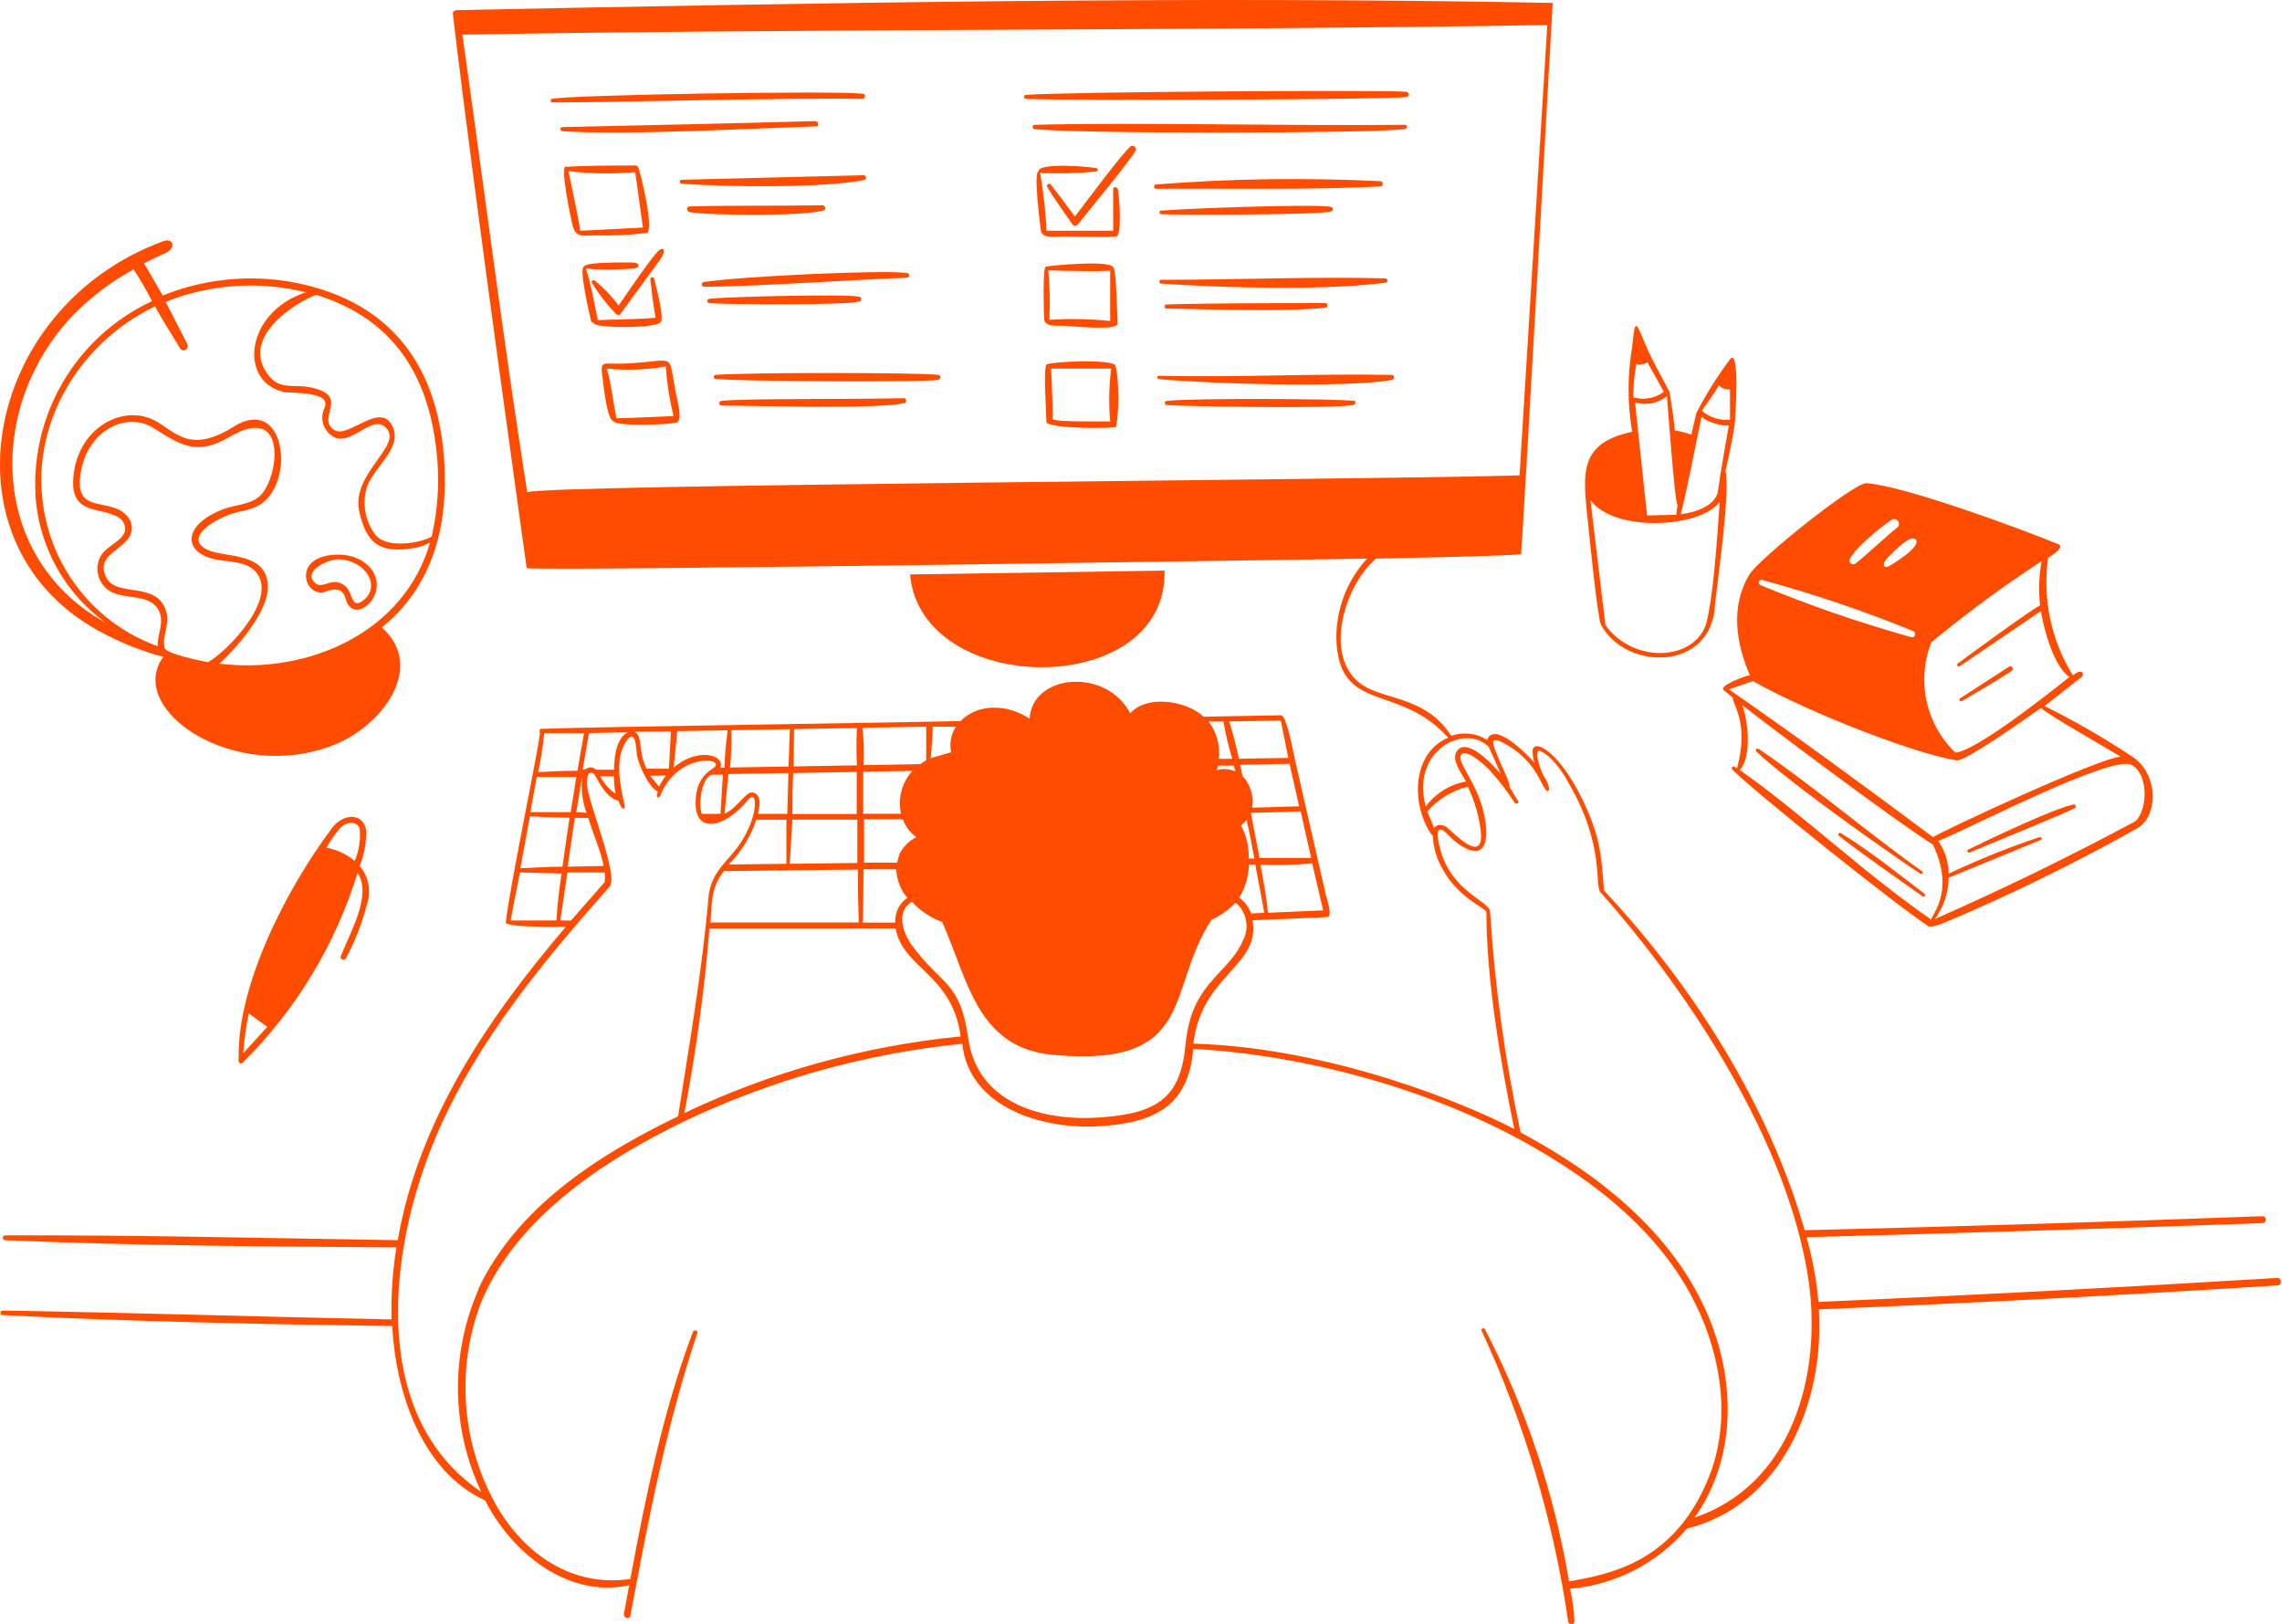
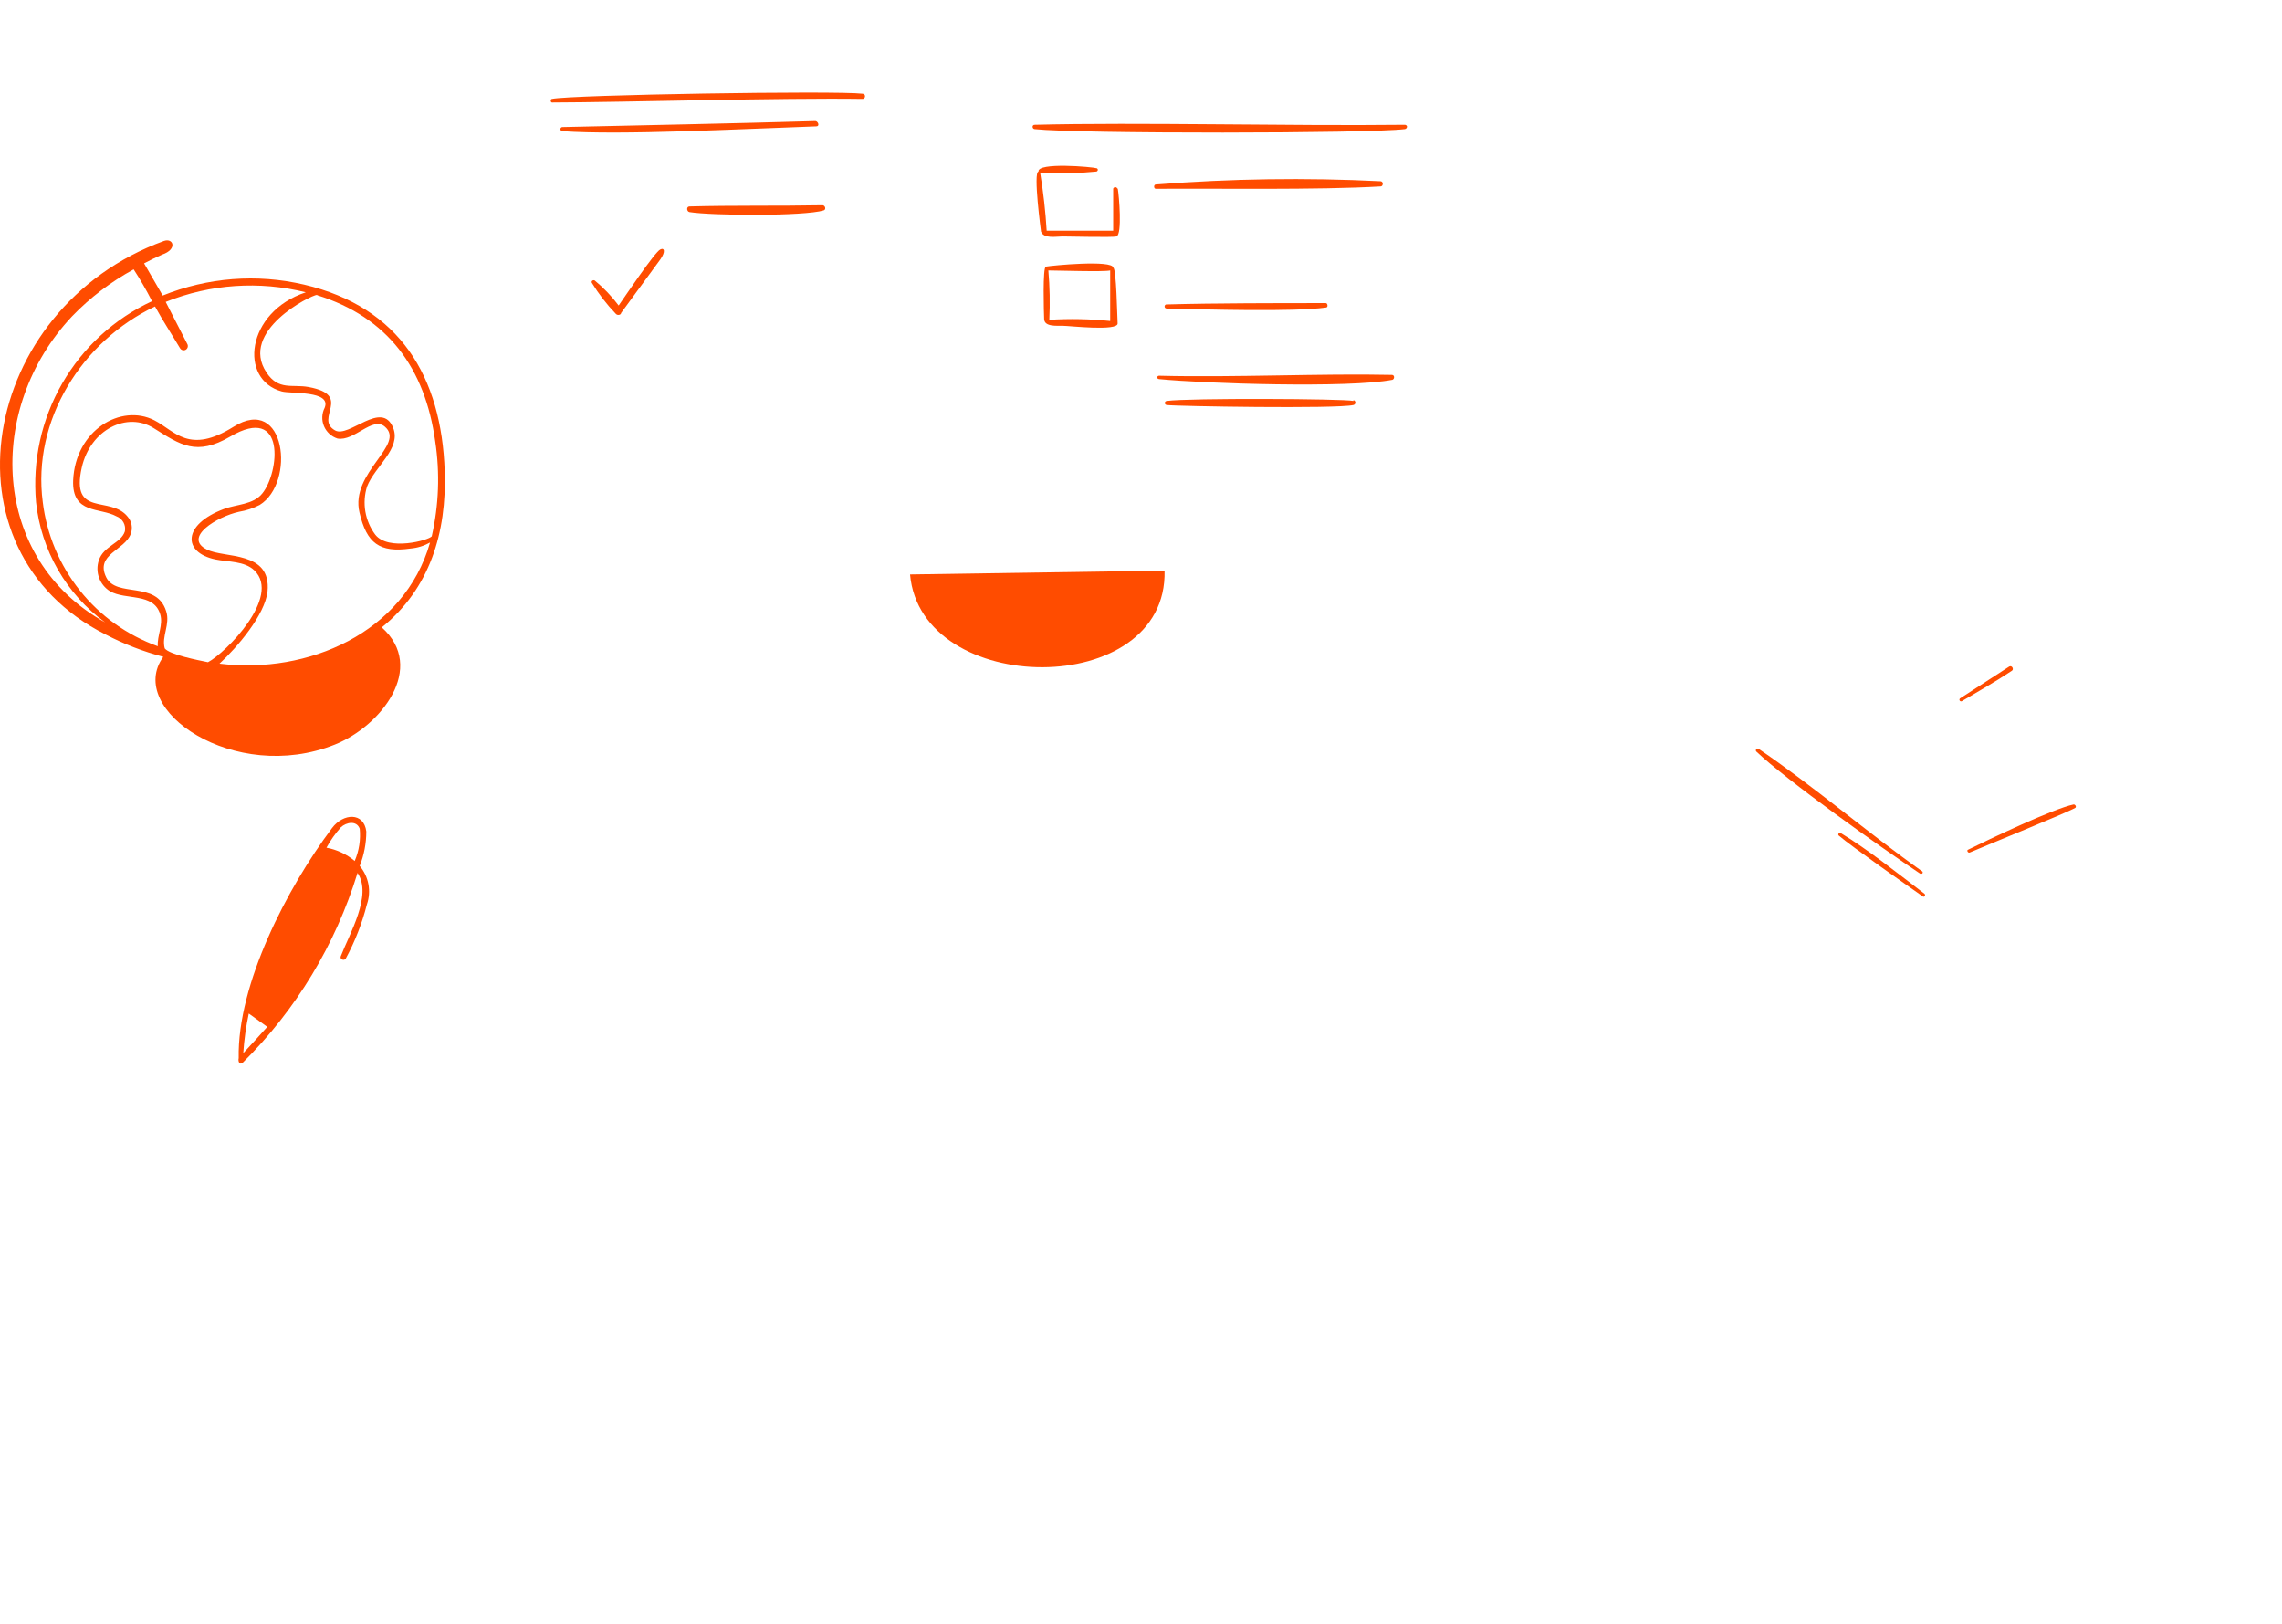
<svg xmlns="http://www.w3.org/2000/svg" width="430" height="306" viewBox="0 0 430 306" fill="none">
-   <path d="M176.843 70.636C173.178 70.161 140.648 70.161 134.811 70.636C134.711 70.657 134.623 70.716 134.565 70.8C134.506 70.884 134.481 70.987 134.495 71.088C134.515 71.164 134.556 71.233 134.611 71.288C134.667 71.344 134.736 71.384 134.811 71.405C140.06 71.857 173.11 72.061 176.73 71.586C177.25 71.541 177.409 70.704 176.843 70.636ZM329.655 127.236C329.203 127.236 323.389 129.295 324.927 130.132L326.556 131.489C326.194 132.303 329.746 136.013 327.302 144.746C326.284 144.044 326.262 144.746 326.398 144.972C330.175 148.863 357.164 170.467 363.181 174.38C363.724 175.172 367.163 173.476 367.705 173.295C379.658 168.199 391.325 162.46 402.657 156.102C406.796 153.84 406.751 145.718 401.729 142.529C396.446 139.016 390.946 135.842 385.26 133.027L392.273 127.53C392.771 127.146 392.499 125.72 390.599 127.259C386.507 120.647 384.851 112.814 385.916 105.112C386.188 104.953 389.219 103.144 387.884 102.555C381.098 99.728 358.611 91.471 351.689 91.041C349.427 90.882 331.329 105.361 329.633 108.279C326.013 114.319 327.122 121.219 329.768 127.304L329.655 127.236ZM327.845 145.085C330.108 142.619 329.406 135.855 328.32 132.869C331.42 135.357 356.327 154.134 364.244 159.156C368.52 168.205 363.747 172.593 363.905 173.272C350.648 164.065 339.858 153.546 327.845 145.085V145.085ZM401.571 144.067C405.349 146.012 404.489 154.111 401.774 155.061C389.468 161.644 377.297 167.571 364.584 173.159C366.253 170.906 367.164 168.181 367.185 165.377L384.604 158.228C384.921 158.07 384.604 157.64 384.355 157.708C378.507 159.663 372.781 161.967 367.208 164.608C367.164 162.409 366.48 160.271 365.24 158.455C370.556 156.351 397.725 142.257 401.571 144.067V144.067ZM363.86 121.083C370.516 115.572 377.479 110.443 384.717 105.722C384.189 108.473 384.09 111.289 384.423 114.07C383.315 114.432 369.606 124.476 368.904 125.019C368.61 125.245 368.904 125.72 369.266 125.539L384.582 115.133C385.057 118.323 386.979 125.585 389.943 127.553C386.934 129.996 372.049 141.782 368.429 141.782C365.716 139.164 363.838 135.801 363.032 132.118C362.227 128.434 362.531 124.594 363.905 121.083H363.86ZM360.896 101.56C362.48 102.917 355.919 106.74 355.671 106.808C354.924 107.035 354.426 106.265 356.033 104.727C356.847 104.026 359.833 100.723 360.896 101.583V101.56ZM348.567 105.338C349.698 103.076 354.404 99.32 356.394 97.963C356.492 97.895 356.603 97.846 356.72 97.821C356.836 97.795 356.957 97.793 357.075 97.814C357.192 97.835 357.305 97.879 357.405 97.943C357.506 98.008 357.593 98.091 357.661 98.189C357.73 98.287 357.778 98.398 357.804 98.515C357.829 98.631 357.832 98.752 357.811 98.87C357.79 98.987 357.746 99.1 357.681 99.2C357.617 99.301 357.533 99.388 357.435 99.456C355.671 100.814 350.875 105.315 349.54 106.243C349.44 106.298 349.327 106.327 349.212 106.327C349.097 106.327 348.984 106.298 348.884 106.243C348.805 106.206 348.733 106.154 348.674 106.09C348.615 106.026 348.57 105.95 348.54 105.868C348.511 105.786 348.498 105.699 348.503 105.612C348.507 105.524 348.529 105.439 348.567 105.361V105.338ZM331.963 109.252C341.667 111.885 351.202 115.111 360.512 118.911C361.1 119.205 360.896 120.201 360.195 120.065C350.497 117.363 340.97 114.076 331.669 110.224C331.565 110.166 331.485 110.075 331.44 109.965C331.396 109.855 331.39 109.733 331.425 109.62C331.459 109.506 331.531 109.408 331.629 109.341C331.727 109.274 331.844 109.242 331.963 109.252ZM330.289 128.322C341.079 134.407 361.168 142.144 368.746 143.275C370.262 143.501 382.568 134.86 384.582 133.389C385.894 134.679 396.82 140.855 399.603 142.574C395.576 142.777 366.348 156.396 364.244 157.731C351.689 148.342 338.659 138.819 325.787 129.883L330.311 128.322H330.289ZM176.843 70.636H176.866H176.843ZM213.581 27.518C213.444 27.461 213.289 27.461 213.152 27.518C211.817 28.332 204.103 38.829 202.542 40.797C201.049 38.761 199.533 36.748 198.017 34.78C197.723 34.418 197.113 34.78 197.339 35.255C198.854 37.675 200.483 40.005 202.135 42.336C202.406 42.697 202.926 42.516 203.153 42.222C204.578 40.413 213.649 29.463 214.034 28.219C214.05 28.143 214.052 28.065 214.038 27.989C214.024 27.913 213.996 27.84 213.954 27.774C213.911 27.709 213.857 27.653 213.793 27.609C213.729 27.565 213.657 27.534 213.581 27.518V27.518ZM170.441 75.024C156.868 75.296 141.824 75.024 135.988 75.522C135.868 75.522 135.753 75.57 135.668 75.655C135.583 75.739 135.535 75.855 135.535 75.975C135.535 76.094 135.583 76.21 135.668 76.294C135.753 76.379 135.868 76.427 135.988 76.427C143.001 76.427 164.831 77.151 170.441 75.952C170.916 75.839 170.826 75.16 170.441 75.024V75.024ZM170.939 52.289C171.391 52.289 171.527 51.52 170.939 51.452C166.414 50.773 139.268 52.108 132.685 53.126C132.565 53.126 132.45 53.174 132.365 53.259C132.28 53.344 132.232 53.459 132.232 53.579C132.232 53.699 132.28 53.814 132.365 53.899C132.45 53.983 132.565 54.031 132.685 54.031C141.553 54.031 161.709 52.651 170.826 52.334L170.939 52.289ZM161.935 56.814C162.32 56.814 162.523 56.044 161.935 55.909C159.673 55.343 137.051 55.909 133.635 56.293C133.581 56.301 133.53 56.32 133.483 56.349C133.437 56.377 133.397 56.415 133.365 56.459C133.333 56.503 133.311 56.554 133.299 56.607C133.287 56.66 133.286 56.715 133.296 56.768C133.308 56.856 133.347 56.938 133.408 57.003C133.469 57.068 133.548 57.112 133.635 57.13C138.001 57.379 159.266 57.538 161.935 56.814ZM210.165 69.256C211.41 67.446 197.769 68.102 197.18 68.713C196.592 69.324 197.18 78.621 197.18 79.481C197.18 80.816 209.826 80.793 210.324 80.408C210.888 76.727 210.888 72.982 210.324 69.301L210.165 69.256ZM209.193 79.39C207.994 79.39 199.103 79.549 198.379 78.983C198.379 75.793 198.176 72.626 198.063 69.459H209.374C208.966 72.754 208.906 76.083 209.193 79.39V79.39Z" fill="#FF4C00" />
-   <path d="M369.651 132.123C372.818 130.245 376.053 128.413 379.107 126.377C379.537 126.083 379.107 125.313 378.609 125.585L369.312 131.602C369.259 131.654 369.226 131.721 369.218 131.794C369.21 131.867 369.228 131.94 369.268 132.002C369.308 132.063 369.368 132.109 369.438 132.131C369.508 132.153 369.583 132.15 369.651 132.123ZM346.848 156.962C346.576 156.781 346.214 157.21 346.486 157.437C348.748 159.405 359.878 167.187 362.321 168.906C362.638 169.132 362.909 168.612 362.615 168.386C357.865 164.766 351.893 159.993 346.848 156.962V156.962ZM200.302 61.383C201.478 61.383 210.686 62.447 210.595 60.931C210.505 59.415 210.369 50.706 209.781 50.434C209.622 48.919 198.153 50.027 197.09 50.231C196.434 50.231 196.705 59.053 196.75 60.117C196.818 61.655 199.284 61.338 200.302 61.383V61.383ZM209.193 50.955V60.479C205.382 60.087 201.546 60.011 197.723 60.252C197.873 57.153 197.813 54.046 197.542 50.955C199.42 50.955 207.994 51.249 209.193 50.955V50.955ZM361.824 164.563C361.881 164.611 361.953 164.637 362.027 164.637C362.102 164.637 362.174 164.611 362.231 164.563C362.275 164.513 362.3 164.448 362.3 164.382C362.3 164.315 362.275 164.25 362.231 164.201C351.87 156.849 341.577 148.003 331.397 141.104C331.103 140.877 330.65 141.307 330.945 141.601C336.645 147.031 354.449 159.699 361.914 164.676L361.824 164.563ZM390.803 151.578H390.848H390.803ZM210.55 35.549C210.518 35.448 210.449 35.363 210.356 35.312C210.263 35.262 210.154 35.249 210.052 35.278C209.984 35.294 209.921 35.327 209.87 35.375C209.818 35.422 209.78 35.482 209.758 35.549V43.467H197.225C197.006 39.821 196.598 36.189 196.004 32.586C199.542 32.75 203.088 32.659 206.614 32.314C206.693 32.288 206.761 32.236 206.807 32.166C206.852 32.096 206.872 32.013 206.862 31.93C206.85 31.881 206.827 31.836 206.796 31.797C206.764 31.759 206.726 31.727 206.682 31.703C205.844 31.432 195.37 30.527 195.687 32.337C194.647 32.337 196.162 43.648 196.162 43.648C196.705 45.028 198.99 44.553 200.189 44.553C201.388 44.553 209.713 44.756 210.392 44.553C211.477 44.123 210.867 36.884 210.618 35.504L210.55 35.549Z" fill="#FF4C00" />
-   <path d="M429.147 240.776C400.326 242.541 371.498 244.049 342.663 245.3C342.286 241.175 341.529 237.093 340.401 233.107C369.055 232.353 397.71 231.471 426.364 230.46C426.511 230.443 426.647 230.378 426.753 230.276C426.859 230.174 426.929 230.04 426.953 229.895C426.972 229.718 426.921 229.541 426.811 229.401C426.701 229.262 426.541 229.171 426.364 229.148C397.589 230.219 368.821 231.101 340.061 231.795C333.275 208.132 318.955 185.623 302.26 167.797C301.74 161.78 301.717 158.748 299.138 152.708C294.161 141.284 288.664 138.909 288.8 141.623C288.798 142.339 288.913 143.049 289.139 143.727C288.234 142.596 281.583 135.674 280.226 139.407C279.225 138.777 278.095 138.381 276.92 138.248C275.745 138.114 274.556 138.248 273.439 138.637C269.209 131.851 262.128 131.851 257.604 129.589C248.962 125.064 252.944 110.631 259.301 105.247C259.301 105.247 286.605 104.727 286.628 104.388C287.126 97.986 292.578 0.552 292.578 0.552C225.3 -0.782 152.909 0.552 86.129 1.91C85.676 1.91 85.292 2.204 85.337 2.611C89.364 36.883 99.249 107.034 99.249 107.034C100.878 107.69 248.759 105.383 257.604 105.247C253.821 109.373 251.751 114.784 251.813 120.381C252.265 134.633 263.599 128.571 272.874 138.999C266.856 141.578 266.087 149.202 268.349 154.654C268.76 155.699 269.316 156.681 270.001 157.572C270.096 159.698 270.701 161.77 271.765 163.612C274.661 169.109 279.819 171.01 280.09 171.824C280.09 184.628 282.782 200.237 285.339 212.725C276.72 208.2 251.157 197.41 224.87 196.64C226.363 183.678 237.561 182.049 236.022 173.385C240.705 173.204 245.388 173.023 250.071 172.797C251.247 172.797 249.958 169.177 249.822 168.566C247.922 160.196 246.014 151.841 244.098 143.501C243.804 142.37 242.492 134.769 241.384 134.769L226.793 135.04C223.58 131.986 216.047 130.855 212.971 134.407C208.446 125.698 194.466 126.964 194.013 135.425C190.19 132.823 184.512 132.303 181.051 135.832C180.689 135.991 112.257 136.918 102.077 137.325H101.896C101.786 137.395 101.708 137.505 101.678 137.632C101.649 137.759 101.67 137.893 101.738 138.004C101.919 139.18 96.014 167.096 95.313 173.815C95.313 174.765 105.561 174.629 106.624 174.629C92.01 191.754 78.867 211.073 74.953 233.673C50.295 233.288 25.637 232.677 0.979 232.768C0.859 232.768 0.744 232.815 0.659 232.9C0.574 232.985 0.527 233.1 0.527 233.22C0.527 233.34 0.574 233.455 0.659 233.54C0.744 233.625 0.859 233.673 0.979 233.673C25.524 234.736 50.137 234.849 74.704 235.03C73.973 239.515 73.67 244.06 73.8 248.603C49.368 248.106 24.936 247.336 0.527 246.929C-0.016 246.929 -0.107 247.789 0.527 247.789C24.959 249.033 49.436 249.485 73.913 249.847C74.546 262.131 79.387 277.198 91.422 282.717C96.376 292.445 106.873 301.2 118.569 298.688C118.229 300.453 117.913 302.263 117.573 304.073C117.438 304.887 118.659 305.226 118.795 304.412C122.12 286.495 125.582 268.488 131.395 251.205C131.576 250.662 130.762 250.458 130.558 250.979C124.903 266 121.713 281.79 118.772 297.512C106.805 299.254 97.259 291.63 92.305 281.315C89.639 275.864 88.097 269.933 87.771 263.874C87.444 257.815 88.34 251.753 90.404 246.047C96.58 230.212 113.026 218.9 129.178 211.164C145.601 203.381 163.239 198.476 181.322 196.663C182.612 208.743 196.502 212.838 207.089 212.204C217.676 211.571 223.942 208.336 224.847 197.658C224.983 197.658 263.056 198.495 295.926 220.461C305.585 226.909 314.363 235.188 319.498 245.708C324.52 255.865 326.284 268.33 321.76 278.917C315.29 294.345 303.481 296.585 295.654 297.965C292.887 281.4 287.544 265.37 279.819 250.458C279.615 250.074 278.982 250.322 279.185 250.73C287.241 268.101 292.735 286.549 295.496 305.498C295.496 306.086 296.672 306.244 296.672 305.498C296.581 303.427 296.308 301.368 295.858 299.345C304.389 298.611 312.288 294.547 317.846 288.033C335.944 283.509 343.839 263.941 342.731 246.703C371.627 245.527 400.492 244.018 429.328 242.179C430.12 241.884 429.826 240.776 429.147 240.776ZM99.34 92.737C94.816 63.962 91.219 35.322 87.124 6.525C154.99 5.348 224.621 5.846 291.56 4.715L286.334 89.57C258.079 90.43 102.982 91.312 99.34 92.737ZM235.751 172.118C235.337 170.912 234.543 169.872 233.489 169.155C234.662 167.29 235.296 165.136 235.321 162.933H236.543L238.239 171.982L235.751 172.118ZM233.851 155.536C234.238 155.224 234.594 154.876 234.914 154.495C235.457 156.916 235.909 159.337 236.362 161.757H235.276C235.387 159.591 234.893 157.438 233.851 155.536ZM249.324 171.53L238.918 171.982C238.647 168.928 238.058 165.92 237.515 162.933C240.768 163.042 244.023 162.959 247.266 162.685C247.944 165.603 248.646 168.589 249.324 171.53ZM247.062 161.644H237.335L235.706 153.161L245.094 152.889L247.062 161.644ZM244.8 151.917L235.955 152.188C236.125 151.115 236.048 150.018 235.731 148.979C235.413 147.94 234.863 146.988 234.122 146.193C233.986 145.514 233.851 144.813 233.67 144.112L242.99 143.908L244.8 151.917ZM241.339 135.764C241.836 138.027 242.289 140.447 242.741 142.8L233.444 142.958C232.969 140.58 232.357 138.231 231.611 135.923L241.339 135.764ZM232.787 145.356C231.686 144.855 230.442 144.767 229.281 145.107C229.385 144.827 229.468 144.54 229.53 144.248H232.516L232.787 145.356ZM230.525 135.945C230.949 138.32 231.508 140.669 232.199 142.981H229.688C229.947 140.474 229.253 137.963 227.743 135.945H230.525ZM175.757 136.918H180.123C179.201 138.343 178.876 140.074 179.218 141.737L175.373 142.845C175.554 140.9 175.757 138.728 175.757 136.918ZM174.536 136.918V143.23C174.152 143.458 173.782 143.707 173.427 143.976L162.727 144.157C162.826 141.81 162.758 139.459 162.523 137.122L174.536 136.918ZM169.785 153.319H162.659V145.401L171.934 145.243C170.953 146.317 170.245 147.612 169.871 149.018C169.497 150.424 169.468 151.899 169.785 153.319ZM162.704 163.793H168.88C168.968 165.767 169.698 167.658 170.961 169.177C170.215 169.693 169.615 170.394 169.218 171.21C168.822 172.027 168.643 172.931 168.699 173.837H162.591C162.659 170.444 162.704 167.119 162.704 163.793ZM169.491 161.056C169.293 161.528 169.148 162.021 169.061 162.526H162.817V154.36H170.124C170.616 155.71 171.498 156.883 172.658 157.73C171.245 158.462 170.103 159.628 169.4 161.056H169.491ZM161.913 173.815H133.884C134.178 169.924 133.884 167.48 136.395 164.132L161.664 163.838C161.641 167.164 161.709 170.489 161.822 173.815H161.913ZM137.322 162.888C139.676 160.508 141.456 157.622 142.525 154.45H148.181V162.752L137.322 162.888ZM149.629 137.371L161.483 137.167C161.355 139.51 161.355 141.859 161.483 144.202L149.561 144.406C149.561 142.076 149.584 139.723 149.629 137.371ZM149.47 145.65L161.437 145.447V153.364H149.312C149.312 150.785 149.312 148.229 149.47 145.65ZM149.312 154.428H161.551V162.594L148.814 162.752C148.995 159.97 149.131 157.278 149.312 154.428ZM138.001 137.574L148.837 137.393L148.588 144.429L137.549 144.61C137.817 142.275 137.9 139.922 137.797 137.574H138.001ZM137.458 145.831L148.566 145.65L148.362 153.342H142.82C143.091 152.097 143.589 150.062 142.118 149.383C140.648 148.704 139.245 152.098 136.531 153.319C136.779 150.831 137.006 148.342 137.254 145.854L137.458 145.831ZM127.776 137.755L137.119 137.597C136.796 139.93 136.592 142.278 136.508 144.632H135.739C136.712 142.257 131.463 140.719 126.939 144.632C127.007 143.479 127.64 138.524 127.572 137.755H127.776ZM136.214 145.967C136.056 148.433 135.92 150.876 135.761 153.342H132.232C131.554 151.351 132.232 146.668 134.042 145.967H136.169H136.214ZM126.419 137.823L126.057 144.836H121.826C120.152 141.352 121.215 138.705 119.564 137.868L126.419 137.823ZM125.514 146.103C124.992 146.756 124.552 147.47 124.202 148.229L122.528 146.171L125.514 146.103ZM111.058 138.117L118.32 137.981C116.058 139.067 115.718 142.913 115.718 145.017H112.302C111.149 144.021 110.651 145.017 109.791 145.017L111.013 137.981L111.058 138.117ZM116.08 149.609C114.825 148.772 113.805 147.627 113.117 146.284H115.673C115.7 147.398 115.806 148.509 115.99 149.609H116.08ZM108.592 153.002L109.678 146.351C109.451 148.648 109.737 150.966 110.515 153.138L108.592 153.002ZM110.855 154.111C111.782 157.21 113.117 160.038 113.75 163.16L106.964 163.295L108.321 154.088L110.855 154.111ZM102.643 138.14H110.063C109.633 140.402 109.226 142.845 108.819 145.22C106.353 145.22 103.864 145.356 101.399 145.469C101.931 143.052 102.317 140.604 102.552 138.14H102.643ZM101.24 146.397H108.592C108.253 148.659 107.891 150.921 107.529 153.025H99.951C100.335 150.763 100.742 148.568 101.15 146.397H101.24ZM99.86 153.817C102.349 153.953 104.837 154.02 107.325 154.066C106.896 157.12 106.398 160.219 105.991 163.295C103.344 163.295 100.697 163.476 98.05 163.59C98.661 160.332 99.249 157.074 99.86 153.817ZM104.95 173.43H96.218C96.784 170.399 97.372 167.39 97.983 164.381L105.832 164.585C105.355 167.514 105.031 170.467 104.86 173.43H104.95ZM105.584 173.43L106.918 164.381H113.954C114.022 164.983 114.022 165.59 113.954 166.191L107.597 173.453L105.584 173.43ZM90.178 242.948C87.532 248.977 86.209 255.503 86.299 262.086C86.389 268.669 87.889 275.157 90.698 281.111C68.8 266.316 73.46 233.605 82.781 212.702C90.404 195.577 102.484 181.031 114.859 167.073C116.668 165.015 110.809 151.238 110.606 147.867C110.47 145.356 111.511 144.836 112.438 146.623C113.366 148.41 114.7 150.446 116.533 150.876C117.257 153.002 117.822 152.324 117.732 151.984C116.963 148.252 115.628 142.936 118.116 139.497C119.926 137.099 119.858 141.51 120.039 142.37C120.469 144.429 122.301 148.41 123.953 149.157C123.387 150.763 124.337 150.197 124.405 149.994C127.617 141.556 137.435 142.755 134.268 144.836C133.433 145.334 132.724 146.018 132.194 146.833C131.665 147.649 131.33 148.576 131.214 149.541C130.061 157.527 136.35 156.328 140.919 150.763C142.82 148.501 142.91 153.364 139.901 158.273C137.345 162.436 133.884 163.929 133.477 169.381C132.346 182.705 129.608 198.608 127.776 210.327C112.755 217.588 97.394 227.406 90.088 242.97L90.178 242.948ZM128.952 209.716C131.161 198.213 132.739 186.598 133.68 174.923H168.767C170.079 182.502 179.49 183.52 181.006 195.283C162.95 197.048 145.338 201.932 128.952 209.716ZM224.463 191.46C223.899 193.239 223.535 195.075 223.377 196.934C222.472 206.526 218.4 209.716 207.745 210.508C196.434 211.435 184.173 207.861 182.453 195.668C180.938 184.809 177.454 185.759 171.866 178.158C170.192 175.896 168.699 171.688 171.866 169.924C173.422 171.633 175.371 172.937 177.544 173.724C182.431 184.696 184.082 197.342 198.289 198.744C225.752 201.3 219.599 186.347 228.308 173.294C230.002 172.512 231.535 171.423 232.833 170.082C233.82 170.908 234.502 172.041 234.769 173.3C235.035 174.56 234.871 175.872 234.303 177.027C232.086 182.388 226.747 184.424 224.463 191.46ZM280.52 140.719C281.289 142.438 282.081 144.135 282.782 145.854C281.674 144.429 276.244 138.502 274.435 141.669C273.507 143.32 275.453 145.786 276.244 147.256C273.208 147.794 270.495 149.479 268.666 151.962C265.77 141.443 275.996 136.194 280.52 140.719ZM270.295 156.124C269.865 155.061 269.413 153.975 268.96 152.912C270.945 150.588 273.613 148.949 276.584 148.229C277.856 150.857 278.682 153.678 279.027 156.577C279.638 162.368 275.204 158.228 273.055 156.237C272.218 155.378 270.815 155.016 270.182 156.124H270.295ZM319.272 285.997C326.76 275.501 327.076 261.95 322.733 250.096C316.58 233.333 301.943 221.592 286.538 213.381C283.576 199.701 281.655 185.817 280.791 171.847C280.791 169.72 273.598 168.272 271.358 159.925C270.951 158.409 270.114 154.428 272.851 157.278C275.588 160.128 280.249 162.752 280.045 156.509C279.773 149.111 274.751 144.18 275.204 142.506C275.769 140.402 279.954 144.361 280.633 145.039C282.401 146.985 284.005 149.073 285.429 151.283C285.678 151.645 286.289 151.283 286.062 150.944C285.535 150.039 284.992 149.134 284.434 148.229C284.796 147.46 280.724 140.266 281.448 139.587C282.171 138.909 285.429 141.262 286.153 141.85C289.931 145.13 290.112 147.324 291.401 149.021C291.46 149.042 291.524 149.042 291.582 149.021C291.663 149.027 291.743 149.003 291.806 148.953C291.869 148.902 291.91 148.829 291.922 148.749C291.786 147.302 290.949 146.487 290.542 145.492C290.134 144.496 289.297 142.257 289.863 141.465C290.134 141.239 291.695 142.393 291.876 142.574C293.369 144.003 294.615 145.669 295.564 147.505C302.486 159.337 300.405 166.96 301.581 168.114C318.751 187.456 337.098 215.779 340.808 241.342C343.319 259.077 337.731 279.754 319.159 285.997H319.272Z" fill="#FF4C00" />
+   <path d="M369.651 132.123C372.818 130.245 376.053 128.413 379.107 126.377C379.537 126.083 379.107 125.313 378.609 125.585L369.312 131.602C369.259 131.654 369.226 131.721 369.218 131.794C369.21 131.867 369.228 131.94 369.268 132.002C369.308 132.063 369.368 132.109 369.438 132.131C369.508 132.153 369.583 132.15 369.651 132.123ZM346.848 156.962C346.576 156.781 346.214 157.21 346.486 157.437C348.748 159.405 359.878 167.187 362.321 168.906C362.638 169.132 362.909 168.612 362.615 168.386C357.865 164.766 351.893 159.993 346.848 156.962V156.962ZM200.302 61.383C201.478 61.383 210.686 62.447 210.595 60.931C210.505 59.415 210.369 50.706 209.781 50.434C209.622 48.919 198.153 50.027 197.09 50.231C196.434 50.231 196.705 59.053 196.75 60.117C196.818 61.655 199.284 61.338 200.302 61.383V61.383M209.193 50.955V60.479C205.382 60.087 201.546 60.011 197.723 60.252C197.873 57.153 197.813 54.046 197.542 50.955C199.42 50.955 207.994 51.249 209.193 50.955V50.955ZM361.824 164.563C361.881 164.611 361.953 164.637 362.027 164.637C362.102 164.637 362.174 164.611 362.231 164.563C362.275 164.513 362.3 164.448 362.3 164.382C362.3 164.315 362.275 164.25 362.231 164.201C351.87 156.849 341.577 148.003 331.397 141.104C331.103 140.877 330.65 141.307 330.945 141.601C336.645 147.031 354.449 159.699 361.914 164.676L361.824 164.563ZM390.803 151.578H390.848H390.803ZM210.55 35.549C210.518 35.448 210.449 35.363 210.356 35.312C210.263 35.262 210.154 35.249 210.052 35.278C209.984 35.294 209.921 35.327 209.87 35.375C209.818 35.422 209.78 35.482 209.758 35.549V43.467H197.225C197.006 39.821 196.598 36.189 196.004 32.586C199.542 32.75 203.088 32.659 206.614 32.314C206.693 32.288 206.761 32.236 206.807 32.166C206.852 32.096 206.872 32.013 206.862 31.93C206.85 31.881 206.827 31.836 206.796 31.797C206.764 31.759 206.726 31.727 206.682 31.703C205.844 31.432 195.37 30.527 195.687 32.337C194.647 32.337 196.162 43.648 196.162 43.648C196.705 45.028 198.99 44.553 200.189 44.553C201.388 44.553 209.713 44.756 210.392 44.553C211.477 44.123 210.867 36.884 210.618 35.504L210.55 35.549Z" fill="#FF4C00" />
  <path d="M155.194 39.644C155.714 39.485 155.511 38.739 155.036 38.671C146.801 38.829 138.046 38.671 129.925 38.897C129.292 38.897 129.382 39.87 129.925 39.96C134.088 40.639 151.574 40.752 155.194 39.644ZM371.167 160.626C374.243 159.292 389.265 153.229 391.052 152.211C391.085 152.181 391.112 152.145 391.131 152.104C391.149 152.063 391.159 152.018 391.159 151.973C391.159 151.928 391.149 151.884 391.131 151.843C391.112 151.802 391.085 151.766 391.052 151.736C391.015 151.681 390.964 151.637 390.904 151.609C390.844 151.581 390.778 151.57 390.712 151.577C386.912 152.369 374.605 158.228 370.782 160.129C370.579 160.287 370.85 160.762 371.167 160.626V160.626ZM219.441 107.51L171.482 108.234C173.54 131.489 220.051 131.851 219.441 107.51ZM219.441 57.741C219.44 57.839 219.478 57.934 219.545 58.005C219.612 58.077 219.705 58.12 219.803 58.126C227.471 58.307 243.692 58.782 249.822 57.945C250.32 57.945 250.161 57.108 249.822 57.108C241.158 57.108 228.648 57.108 219.916 57.357C219.858 57.343 219.798 57.342 219.741 57.355C219.683 57.368 219.629 57.394 219.583 57.431C219.537 57.469 219.5 57.516 219.476 57.57C219.451 57.623 219.439 57.682 219.441 57.741V57.741ZM153.837 23.808C154.47 23.808 154.199 22.903 153.678 22.813C138.092 23.265 121.125 23.604 105.923 23.944C105.872 23.952 105.824 23.97 105.78 23.998C105.736 24.025 105.699 24.061 105.669 24.103C105.639 24.145 105.619 24.193 105.608 24.243C105.597 24.294 105.597 24.346 105.606 24.396C105.62 24.476 105.657 24.549 105.714 24.605C105.771 24.662 105.844 24.7 105.923 24.713C116.985 25.505 139.472 24.306 153.837 23.808V23.808ZM162.546 18.628C163.066 18.628 163.225 17.723 162.546 17.655C157.479 17.044 107.507 17.858 104.023 18.628C103.684 18.628 103.706 19.306 104.023 19.306C116.85 19.284 147.593 18.401 162.546 18.628ZM64.208 180.217V180.194V180.217ZM65.158 180.602C66.901 177.378 68.238 173.951 69.14 170.399C69.561 169.178 69.657 167.869 69.419 166.6C69.181 165.331 68.617 164.145 67.782 163.16C68.603 161.094 69.026 158.891 69.026 156.667C68.574 152.98 64.66 153.206 62.557 156.034C54.073 167.345 44.708 185.443 44.979 199.355C44.821 200.011 45.16 200.758 45.748 200.215C55.792 190.264 63.221 177.986 67.375 164.472C70.203 168.68 65.837 175.941 64.208 180.194C64.004 180.76 64.864 181.099 65.158 180.602V180.602ZM45.839 198.428C46.005 195.917 46.353 193.422 46.88 190.962L50.363 193.474C48.893 195.102 47.377 196.799 45.839 198.428ZM66.855 162.232C65.323 160.947 63.483 160.082 61.516 159.721C62.272 158.341 63.183 157.05 64.231 155.876C65.249 154.926 67.194 154.541 67.782 156.147C67.982 158.206 67.663 160.283 66.855 162.187V162.232ZM124.428 46.996C123.433 47.403 117.641 56.044 116.578 57.56C115.262 55.811 113.743 54.224 112.054 52.832C111.959 52.788 111.852 52.78 111.753 52.809C111.653 52.839 111.567 52.903 111.511 52.99C111.478 53.078 111.478 53.175 111.511 53.262C112.801 55.374 114.318 57.339 116.035 59.121C116.097 59.189 116.172 59.243 116.256 59.281C116.339 59.318 116.43 59.337 116.522 59.337C116.613 59.337 116.704 59.318 116.788 59.281C116.871 59.243 116.946 59.189 117.008 59.121V59.008L124.428 48.873C125.469 47.403 125.175 46.611 124.428 46.996ZM260.16 35.119C260.635 35.119 260.726 34.214 260.16 34.146C246.046 33.444 231.9 33.648 217.812 34.757C217.337 34.757 217.382 35.594 217.812 35.572C228.489 35.481 248.51 35.82 260.16 35.119Z" fill="#FF4C00" />
-   <path d="M124.428 60.704C125.333 60.342 123.523 53.601 123.274 52.537C123.267 52.49 123.25 52.444 123.225 52.403C123.2 52.362 123.167 52.326 123.128 52.298C123.089 52.27 123.045 52.249 122.999 52.238C122.952 52.227 122.903 52.225 122.856 52.232C122.808 52.239 122.763 52.256 122.721 52.281C122.68 52.306 122.645 52.339 122.616 52.378C122.588 52.417 122.568 52.461 122.556 52.508C122.545 52.554 122.543 52.603 122.55 52.651C122.822 55.071 123.093 57.514 123.546 59.89C119.768 60.184 116.352 60.161 112.664 60.319C111.986 57.379 111.398 53.533 110.402 50.615C113.248 50.854 116.108 50.854 118.953 50.615C120.831 50.615 120.695 49.438 119.089 49.461C118.139 49.461 110.04 49.303 110.04 50.275C108.977 50.275 111.217 59.754 111.352 60.387C111.376 60.5 111.434 60.602 111.52 60.68C111.605 60.757 111.713 60.805 111.827 60.817C112.099 61.993 123.998 61.812 124.428 60.704ZM261.427 52.764C261.407 52.676 261.359 52.597 261.289 52.54C261.219 52.482 261.133 52.45 261.043 52.447C247.334 52.085 232.674 52.741 218.785 52.718C218.377 52.718 218.355 53.397 218.785 53.442C230.955 54.257 249.777 54.754 261.133 53.261C261.235 53.23 261.322 53.161 261.376 53.069C261.431 52.977 261.449 52.868 261.427 52.764V52.764ZM112.144 44.348C115.317 44.437 118.493 44.293 121.645 43.918C123.614 44.416 120.605 32.065 120.243 31.499C120.195 31.392 120.114 31.304 120.013 31.247C119.911 31.19 119.793 31.167 119.677 31.182C117.641 31.182 108.185 31.182 106.851 31.476C105.222 30.164 107.597 41.317 107.936 42.652C108.592 44.891 110.04 44.348 112.144 44.348ZM107.122 32.245C111.296 32.755 115.513 32.816 119.7 32.426L121.148 42.878L109.294 43.489C109.384 42.719 107.394 33.739 107.122 32.245ZM250.704 39.869C250.824 39.869 250.939 39.821 251.024 39.737C251.109 39.652 251.157 39.537 251.157 39.417C251.157 39.297 251.109 39.182 251.024 39.097C250.939 39.012 250.824 38.964 250.704 38.964C247.899 38.399 223.784 39.258 218.785 39.688C218.4 39.688 218.4 40.344 218.785 40.367C221.499 40.48 248.012 40.548 250.704 39.869ZM60.747 111.626C61.177 111.626 64.366 109.816 65.113 112.757C66.153 116.784 70.225 114.364 70.882 111.287C71.719 107.486 68.099 104.5 63.823 104.5C55.136 104.5 57.127 112.033 60.747 111.626ZM63.823 105.383C68.71 105.541 71.719 110.156 68.755 112.87C66.221 115.133 66.493 111.875 65.271 110.608C62.828 108.346 60.883 111.083 59.503 109.93C56.675 107.667 62.081 105.247 63.823 105.383ZM116.804 68.531C113.253 68.531 113.117 67.943 113.569 71.404C113.705 72.377 114.406 79.254 115.583 79.322C115.832 80.408 125.989 80.023 127.278 79.639C129.02 79.639 127.278 74.277 127.278 73.666C125.785 65.794 127.64 68.237 116.804 68.531ZM116.148 78.802C115.583 75.951 115.153 72.173 114.338 69.459C118.043 69.821 121.778 69.684 125.446 69.052C125.676 72.201 126.168 75.326 126.916 78.394C123.387 78.553 119.723 78.734 116.148 78.802ZM264.979 17.292C260.816 16.908 200.868 17.292 193.267 17.88C193.169 17.897 193.081 17.951 193.022 18.031C192.963 18.112 192.937 18.212 192.95 18.31C192.966 18.388 193.005 18.46 193.061 18.516C193.117 18.572 193.189 18.611 193.267 18.627C199.714 18.966 260.364 18.808 264.979 18.288C265.111 18.288 265.237 18.235 265.331 18.142C265.424 18.049 265.476 17.922 265.476 17.79C265.476 17.658 265.424 17.531 265.331 17.438C265.237 17.345 265.111 17.292 264.979 17.292V17.292ZM162.885 33.919C163.406 33.806 163.225 33.105 162.772 33.015L128.409 33.874C128.359 33.88 128.311 33.895 128.268 33.92C128.224 33.945 128.186 33.979 128.156 34.019C128.127 34.06 128.106 34.106 128.095 34.155C128.084 34.204 128.083 34.255 128.093 34.304C128.106 34.383 128.143 34.456 128.2 34.513C128.257 34.57 128.33 34.608 128.409 34.621C137.028 35.254 155.398 35.435 162.885 33.919ZM299.138 97.51C299.296 99.229 301.016 116.377 301.649 117.621C306.174 126.444 322.823 126.67 323.185 113.617C323.819 108.188 326.013 92.601 325.153 88.733C325.402 87.466 326.714 81.946 326.963 79.028C326.963 78.553 327.868 65.636 326.058 67.604C323.643 70.82 321.501 74.232 319.656 77.806C319.34 79.186 319.023 80.543 318.684 81.901C317.683 81.523 316.643 81.258 315.584 81.109C315.584 80.182 314.906 75.657 314.589 73.847C313.028 70.816 311.422 68.101 310.065 64.957C308.142 60.229 308.096 60.138 307.554 65.341C306.647 70.642 306.647 76.058 307.554 81.358C297.306 83.484 298.369 89.525 299.115 97.51H299.138ZM323.887 72.626C324.164 72.894 324.495 73.099 324.858 73.227C325.22 73.356 325.607 73.406 325.991 73.372V79.073C325.037 79.166 324.075 79.065 323.162 78.777C322.249 78.49 321.402 78.021 320.674 77.399C321.783 75.838 322.937 74.232 323.887 72.626ZM320.629 78.575C322.128 79.641 323.926 80.203 325.764 80.182C325.018 84.389 324.271 88.574 323.683 92.805C322.914 95.565 319.159 96.56 316.715 96.899C318.209 90.927 319.34 84.502 320.629 78.508V78.575ZM316.105 95.27C315.994 95.838 315.919 96.413 315.878 96.99L310.359 97.126L308.096 75.816C309.119 76.124 310.202 76.179 311.251 75.974C312.3 75.769 313.283 75.311 314.114 74.639C314.114 74.639 315.584 94.931 316.105 95.203V95.27ZM308.368 68.576C308.714 68.667 309.076 68.686 309.43 68.631C309.784 68.577 310.123 68.45 310.427 68.26L313.526 73.825C312.713 74.43 311.772 74.839 310.775 75.02C309.778 75.2 308.753 75.147 307.78 74.865C307.741 72.731 307.938 70.599 308.368 68.509V68.576ZM324.045 94.637C323.638 100.338 322.914 112.373 321.443 117.757C318.842 124.747 307.508 124.86 302.509 117.757C301.559 109.907 300.609 101.921 299.681 94.185C303.911 100.315 320.358 99.569 324.045 94.569V94.637Z" fill="#FF4C00" />
  <path d="M19.937 119.567C23.38 121.365 27.015 122.769 30.773 123.752C23.556 133.684 44.21 147.845 63.1 140.289C71.764 136.828 80.428 125.834 71.945 118.21C80.994 110.903 84.183 100.361 83.799 88.801C83.211 70.975 75.338 57.854 57.308 53.624C48.426 51.545 39.118 52.264 30.66 55.683L27.153 49.62C28.262 49.032 29.415 48.466 30.547 47.969C33.533 46.951 32.628 44.756 30.863 45.412C-3.794 58.058 -11.802 103.641 19.937 119.567ZM31.044 122.169C30.411 119.907 32.107 117.645 31.316 115.179C29.506 109.32 21.927 112.713 20.005 108.754C17.901 104.433 23.511 103.687 24.642 100.587C24.842 100.045 24.893 99.459 24.79 98.89C24.686 98.321 24.432 97.79 24.054 97.353C20.796 93.281 13.263 97.579 15.412 88.078C17.041 80.906 23.963 77.513 28.986 80.68C34.008 83.847 37.016 85.974 43.373 82.264C53.96 76.043 52.648 89.05 49.413 92.987C47.694 95.113 44.572 95 42.174 95.905C34.347 98.846 34.392 104.117 40.591 105.406C42.989 105.904 46.065 105.677 47.943 107.487C53.033 112.441 42.514 123.029 39.188 124.77C37.401 124.408 31.949 123.345 31.044 122.169V122.169ZM59.752 55.615C73.076 59.755 80.111 69.392 82.012 83.168C82.915 89.114 82.692 95.177 81.356 101.04C80.813 101.786 73.166 103.89 70.701 100.723C69.749 99.443 69.113 97.956 68.846 96.383C68.578 94.811 68.687 93.197 69.162 91.674C70.633 87.874 75.632 84.526 74.094 80.635C71.968 75.251 65.746 82.603 63.122 81.087C59.186 78.825 66.561 74.482 58.145 72.921C55.046 72.355 52.513 73.622 50.228 70.206C45.002 62.379 58.598 55.592 59.752 55.547V55.615ZM33.94 65.636C34.037 65.791 34.185 65.906 34.358 65.964C34.532 66.022 34.719 66.018 34.89 65.953C35.086 65.873 35.243 65.719 35.327 65.525C35.412 65.33 35.417 65.111 35.342 64.912L31.225 56.882C39.616 53.517 48.854 52.884 57.625 55.072C46.314 58.804 44.979 71.563 53.101 73.758C54.82 74.233 62.511 73.554 61.177 76.834C60.906 77.367 60.754 77.951 60.732 78.548C60.709 79.145 60.817 79.739 61.047 80.29C61.277 80.841 61.625 81.335 62.065 81.739C62.505 82.142 63.028 82.445 63.597 82.626C66.764 83.191 70.158 78.418 72.488 80.363C76.56 83.757 65.927 89.005 67.737 96.561C69.094 102.352 71.492 104.184 77.374 103.347C78.663 103.237 79.912 102.851 81.039 102.216C76.175 119.251 57.987 127.101 41.36 125.042C44.708 121.965 49.911 115.857 50.409 111.469C51.178 103.687 42.242 105.248 38.962 103.528C34.438 101.266 40.907 97.33 45.047 96.425C46.404 96.202 47.717 95.767 48.938 95.136C55.725 90.973 53.847 74.233 44.007 80.409C35.591 85.68 32.99 81.2 29.076 79.187C22.81 75.997 14.213 81.019 13.784 90.498C13.535 96.945 18.851 95.565 21.95 97.285C22.506 97.493 22.969 97.891 23.259 98.409C23.549 98.927 23.646 99.53 23.534 100.112C22.81 102.375 19.53 102.827 18.625 105.564C18.267 106.632 18.28 107.789 18.662 108.848C19.044 109.908 19.772 110.807 20.729 111.401C23.692 113.12 28.94 111.627 30.184 115.722C30.795 117.712 29.596 119.748 29.732 121.762C23.96 119.687 18.878 116.051 15.052 111.258C11.225 106.465 8.805 100.703 8.06 94.615C6.024 79.232 15.412 64.279 29.212 57.741C30.637 60.365 32.424 63.08 33.94 65.636V65.636ZM13.58 59.596C16.976 56.075 20.889 53.092 25.185 50.751C26.446 52.685 27.601 54.687 28.646 56.746C21.546 60.044 15.637 65.454 11.726 72.235C7.815 79.017 6.093 86.841 6.793 94.638C7.265 99.107 8.666 103.428 10.906 107.324C13.146 111.22 16.176 114.604 19.801 117.26C-1.826 105.248 -2.731 76.925 13.58 59.596ZM255.025 75.545C253.08 75.115 223.988 74.979 219.871 75.545C219.769 75.545 219.671 75.585 219.599 75.657C219.526 75.73 219.486 75.827 219.486 75.929C219.486 76.031 219.526 76.129 219.599 76.201C219.671 76.273 219.769 76.314 219.871 76.314C221.431 76.54 251.836 77.061 255.025 76.314C255.131 76.291 255.225 76.232 255.293 76.147C255.36 76.063 255.397 75.958 255.397 75.85C255.397 75.742 255.36 75.637 255.293 75.553C255.225 75.469 255.131 75.41 255.025 75.386V75.545ZM264.685 23.514C242.855 23.763 214.645 23.016 194.964 23.514C194.421 23.514 194.466 24.283 194.964 24.328C203.221 25.233 258.034 25.166 264.685 24.328C264.749 24.323 264.812 24.304 264.869 24.274C264.927 24.243 264.977 24.201 265.017 24.15C265.057 24.099 265.087 24.041 265.104 23.978C265.12 23.915 265.124 23.85 265.115 23.786C265.078 23.703 265.018 23.632 264.941 23.584C264.865 23.535 264.775 23.511 264.685 23.514V23.514ZM262.264 70.636C249.03 70.342 232.494 71.156 218.4 70.794C217.993 70.794 217.902 71.382 218.4 71.428C227.064 72.287 254.188 73.147 262.355 71.563C262.785 71.45 262.83 70.636 262.264 70.636V70.636Z" fill="#FF4C00" />
</svg>